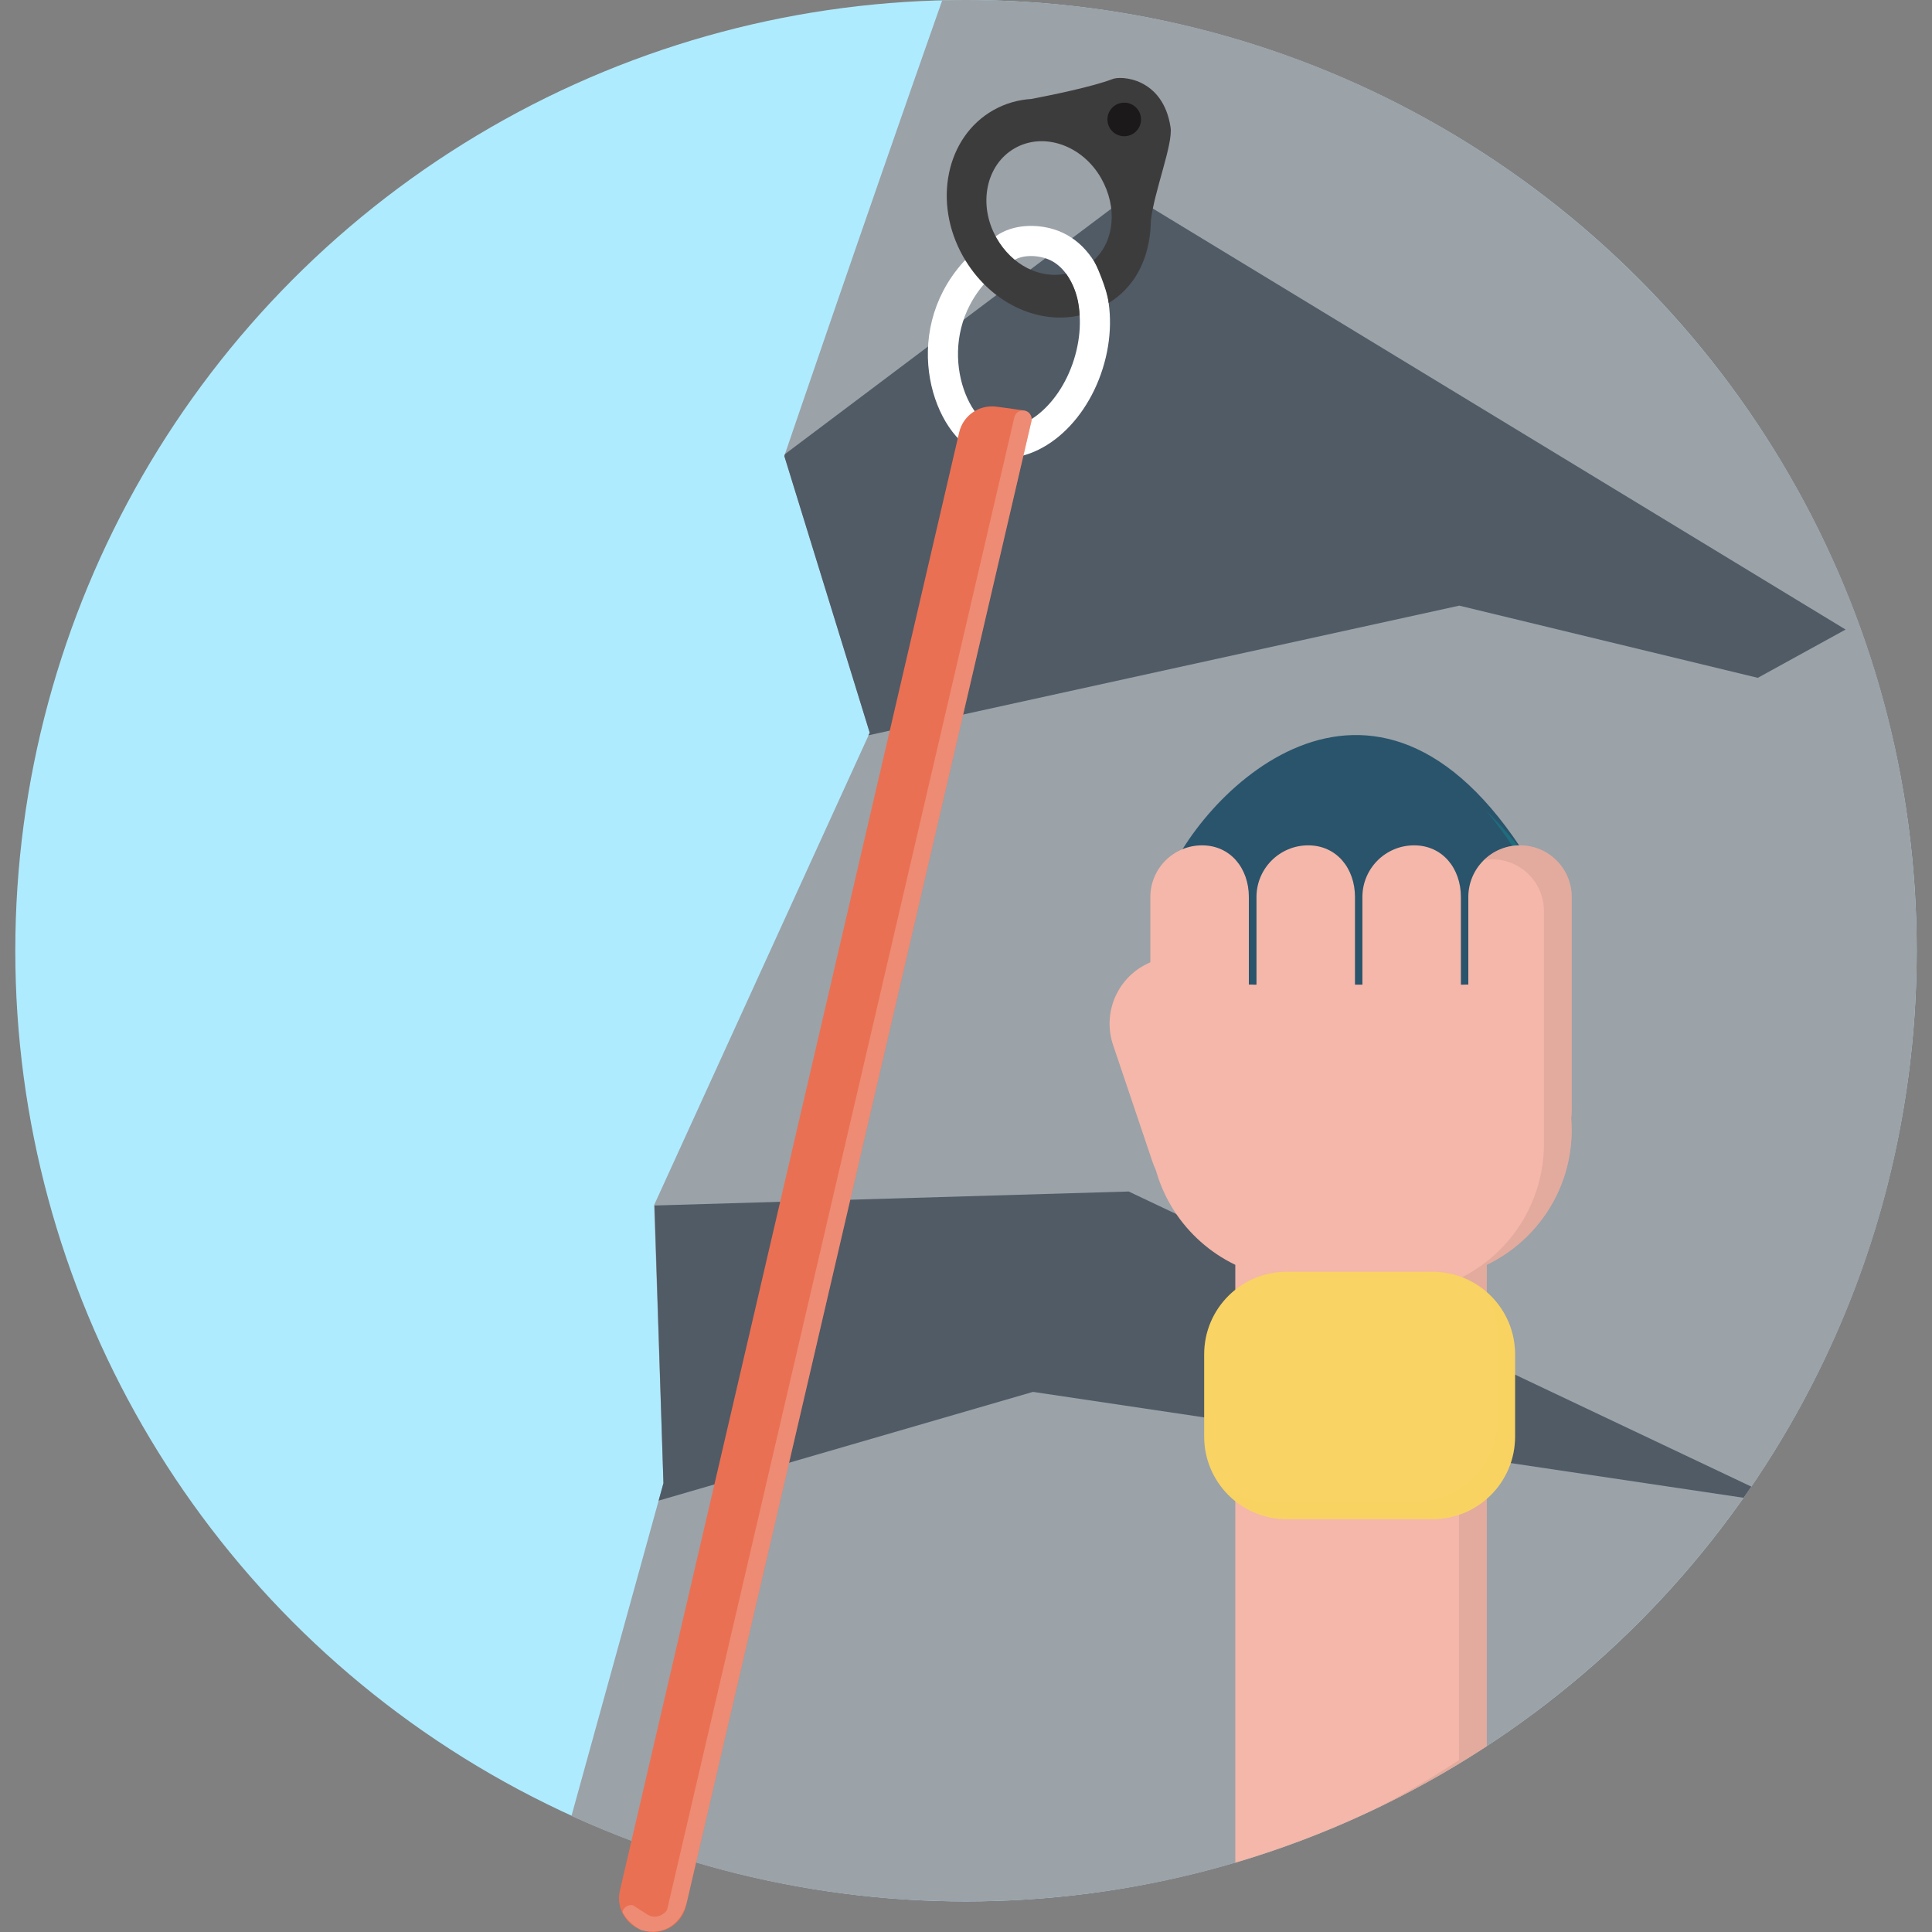
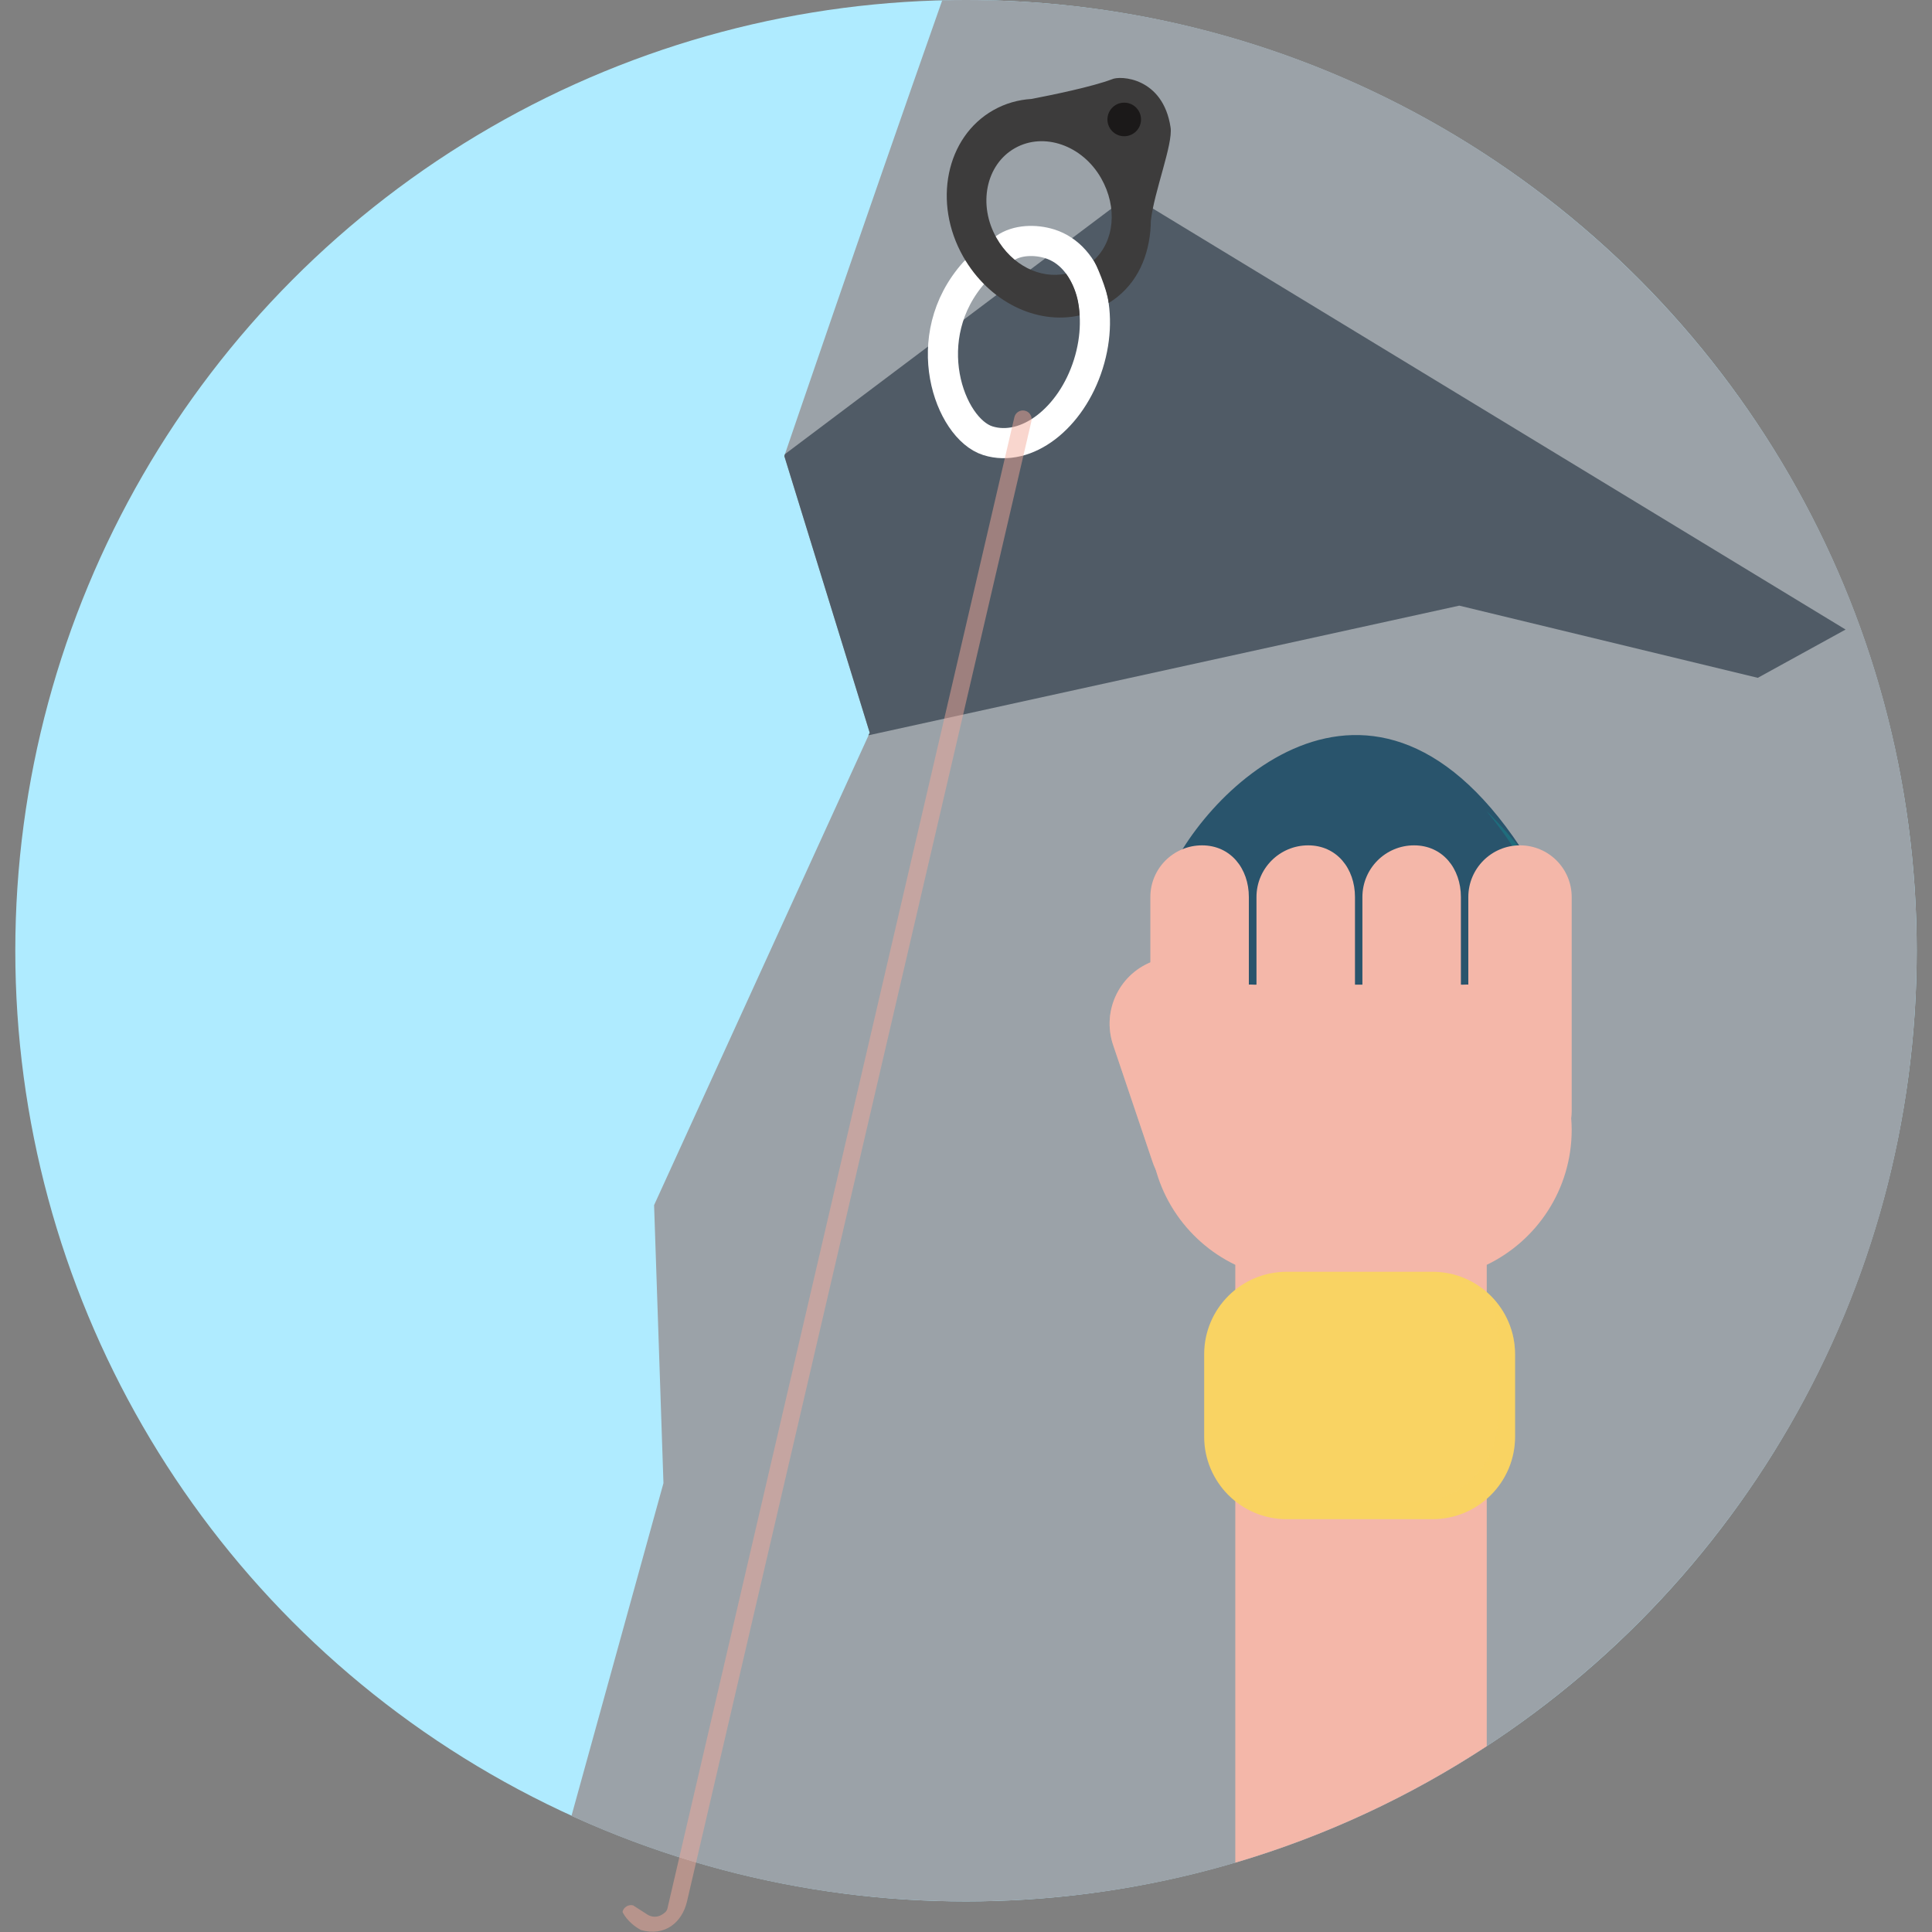
<svg xmlns="http://www.w3.org/2000/svg" version="1.1" id="Capa_1" x="0px" y="0px" viewBox="0 0 423.703 423.703" style="enable-background:new 0 0 423.703 423.703;" xml:space="preserve">
  <rect x="0" y="0" width="423.703" height="423.703" fill="#808080" stroke="none" />
  <g>
    <circle style="fill:#AFEBFF;" cx="211.852" cy="208.497" r="208.496" />
    <path style="fill:#3D3C3C;" d="M252.384,48.436c0.721-6.43,4.885-16.804,4.332-20.491c-1.652-11.01-11.083-11.435-12.891-10.547   c-4.348,1.631-12.852,3.386-17.627,4.304c-2.898,0.177-5.744,0.978-8.367,2.467c-10.369,5.887-13.321,20.266-6.592,32.117   c6.729,11.851,20.589,16.685,30.958,10.797c5.936-3.37,9.427-9.527,10.077-16.396c0.005,0.015,0.011,0.029,0.015,0.044   c-0.005-0.086,0.002-0.188-0.001-0.277C252.345,49.788,252.382,49.115,252.384,48.436z M237.28,58.855   c-6.321,3.44-14.675,0.47-18.75-6.708c-4.116-7.249-2.31-16.044,4.032-19.646c6.343-3.601,14.821-0.644,18.936,6.604   c4.116,7.249,2.31,16.044-4.032,19.646C237.404,58.787,237.342,58.822,237.28,58.855" />
    <path style="fill:#9BA2A8;" d="M420.347,208.497C420.347,93.347,327.002,0,211.853,0c-1.743,0-3.482,0.023-5.215,0.067   c-17.706,50.268-34.633,99.939-34.633,99.939l18.735,60.696l-47.294,103.595l2.054,60.97l-20.171,72.974   c26.358,12.039,55.656,18.753,86.524,18.753C327.002,416.994,420.347,323.646,420.347,208.497z" />
    <path style="fill:#505B66;" d="M385.498,148.653l19.253-10.589L247.813,42.686l-75.668,56.909c-0.09,0.263-0.141,0.412-0.141,0.412   l18.735,60.696l-0.31,0.56l129.603-28.442L385.498,148.653z" />
-     <path style="fill:#505B66;" d="M247.531,261.306l-103.989,3.069l1.956,60.892l-1.058,3.833l82.099-23.85l155.841,23.226   c0.572-0.812,1.138-1.63,1.698-2.449L247.531,261.306z" />
    <g>
      <path style="fill:#29546C;" d="M255.453,194.056c6.641-18.805,45.52-60.251,79.564-5.781    C374.624,242.342,237.599,244.617,255.453,194.056z" />
      <path style="opacity:0.25;fill:#00B5AE;" d="M335.017,188.275c-3.017-4.118-6.049-7.568-9.074-10.44    c1.163,1.392,2.324,2.868,3.484,4.451c36.755,50.173-61.508,63.091-74.949,10.226c-0.756,0.972-1.159,1.544-1.159,1.544    C263.466,246.822,374.624,242.342,335.017,188.275z" />
    </g>
    <path style="fill:#F4B7A9;" d="M280.373,245.414c2.574,7.631-1.526,15.903-9.157,18.476l0,0   c-7.631,2.573-15.903-1.525-18.476-9.156l-8.624-25.57c-2.574-7.632,1.525-15.904,9.155-18.476l0,0   c7.631-2.573,15.903,1.525,18.478,9.156L280.373,245.414z" />
    <path style="opacity:0.41;fill:#F4B7A9;" d="M280.373,245.414c2.574,7.631-1.526,15.903-9.157,18.476l0,0   c-7.631,2.573-15.903-1.525-18.476-9.156l-8.624-25.57c-2.574-7.632,1.525-15.904,9.155-18.476l0,0   c7.631-2.573,15.903,1.525,18.478,9.156L280.373,245.414z" />
    <path style="fill:#F4B7A9;" d="M344.684,247.768c0-0.846-0.042-1.682-0.105-2.513c0.062-0.481,0.105-0.967,0.105-1.465v-47.063   c0-6.26-5.074-11.335-11.335-11.335s-11.335,5.075-11.335,11.335v19.209c-0.186-0.061-1.439,0.057-1.627,0v-19.209   c0-6.26-4.007-11.335-10.267-11.335c-6.26,0-11.335,5.075-11.335,11.335v19.209h-1.627v-19.209c0-6.26-4.007-11.335-10.267-11.335   c-6.26,0-11.335,5.075-11.335,11.335v19.209c-0.203,0.061-1.471-0.066-1.673,0v-19.209c0-6.26-4.007-11.335-10.267-11.335   c-6.26,0-11.335,5.075-11.335,11.335v47.063c0,0.498,0.043,0.984,0.105,1.465c-0.063,0.831-0.105,1.667-0.105,2.513   c0,13.047,7.607,24.317,18.628,29.618v131.109c19.762-5.827,38.301-14.501,55.145-25.551V277.387   C337.077,272.085,344.684,260.815,344.684,247.768z" />
    <g style="opacity:0.39;">
-       <path style="fill:#C9978C;" d="M344.684,196.727c0-6.26-5.074-11.335-11.335-11.335c-3.077,0-5.864,1.231-7.906,3.222    c0.596-0.097,1.203-0.161,1.826-0.161c6.26,0,11.335,5.075,11.335,11.335c0,0,0,50.195,0,51.041    c0,13.047-7.607,24.317-18.628,29.618v105.558c-5.69,3.733-11.578,7.188-17.637,10.359c8.219-3.965,16.141-8.45,23.718-13.421    V277.387c11.021-5.301,18.628-16.572,18.628-29.618C344.684,246.922,344.684,196.727,344.684,196.727z" />
-     </g>
+       </g>
    <path style="fill:#F9D363;" d="M332.264,315.066c0,9.994-8.1,18.094-18.093,18.094h-31.995c-9.993,0-18.093-8.1-18.093-18.094   v-18.063c0-9.994,8.1-18.093,18.093-18.093h31.995c9.993,0,18.093,8.1,18.093,18.093V315.066z" />
    <path style="opacity:0.26;fill:#F9D363;" d="M324.909,282.464c2.223,3.006,3.553,6.711,3.553,10.737v18.063   c0,9.994-8.1,18.094-18.093,18.094h-31.995c-4.026,0-7.732-1.331-10.738-3.554c3.296,4.455,8.572,7.357,14.54,7.357h31.995   c9.993,0,18.093-8.1,18.093-18.094v-18.063C332.264,291.036,329.363,285.759,324.909,282.464z" />
    <path style="fill:none;stroke:#FFFFFF;stroke-width:6.609;stroke-linecap:round;stroke-linejoin:round;stroke-miterlimit:10;" d="   M220.324,54.485c2.68-1.92,6.719-2.012,9.911-1.007c8.416,2.65,12.195,14.463,8.441,26.385s-13.619,19.439-22.035,16.789   s-15.729-22.707-2.909-36.988L220.324,54.485z" />
    <g>
      <path style="fill:#3D3C3C;" d="M256.716,27.945c-1.652-11.01-11.083-11.435-12.891-10.547c-4.348,1.631-12.852,3.386-17.627,4.304    c-2.898,0.177-5.744,0.978-8.367,2.467c-10.369,5.887-13.321,20.266-6.592,32.117c5.639,9.932,16.124,14.992,25.528,12.886    c-0.091-0.291,0.155-4.816-2.983-9.147c-5.712,1.194-11.838-1.861-15.254-7.878c-4.116-7.249-2.31-16.044,4.032-19.646    c6.343-3.601,14.821-0.644,18.936,6.604c3.619,6.374,2.937,13.82-1.66,18.003c0.35,0.293,3.027,6.54,3.314,9.346    c5.579-3.435,8.494-9.128,9.122-15.766c0.005,0.015,0.011,0.029,0.015,0.044c-0.005-0.086,0.002-0.188-0.001-0.277    c0.057-0.668,0.093-1.341,0.096-2.02C253.106,42.007,257.27,31.632,256.716,27.945z" />
      <circle style="fill:#1B1919;" cx="246.553" cy="26.196" r="3.683" />
    </g>
    <g>
-       <path style="fill:#EA7053;" d="M218.495,89.18c-3.761-0.472-7.28,1.942-8.139,5.634l-66.558,286.073l-7.851,33.75    c-0.921,3.961,1.543,7.918,5.503,8.84l0.145,0.034c3.961,0.921,7.918-1.543,8.839-5.503l7.517-32.313L226.2,92.358    c0.25-1.075-0.463-2.144-1.553-2.314C222.606,89.727,220.555,89.438,218.495,89.18z" />
      <path style="opacity:0.48;fill:#F2AA99;" d="M224.607,90.039c-0.983-0.152-1.92,0.486-2.145,1.454l-67.365,289.54l-8.748,37.607    c-0.125,0.538-0.771,1.074-1.509,1.431c-0.92,0.445-2.012,0.347-2.873-0.205l-3.134-2.012c-1.037-0.241-2.072,0.404-2.314,1.44    c0,0,1.001,2.352,4.069,3.982c5.32,1.488,9.03-1.759,10.08-6.276l7.282-31.306l68.248-293.335c0.25-1.075-0.463-2.145-1.554-2.315    C224.633,90.043,224.62,90.041,224.607,90.039z" />
    </g>
  </g>
  <g>
</g>
  <g>
</g>
  <g>
</g>
  <g>
</g>
  <g>
</g>
  <g>
</g>
  <g>
</g>
  <g>
</g>
  <g>
</g>
  <g>
</g>
  <g>
</g>
  <g>
</g>
  <g>
</g>
  <g>
</g>
  <g>
</g>
</svg>